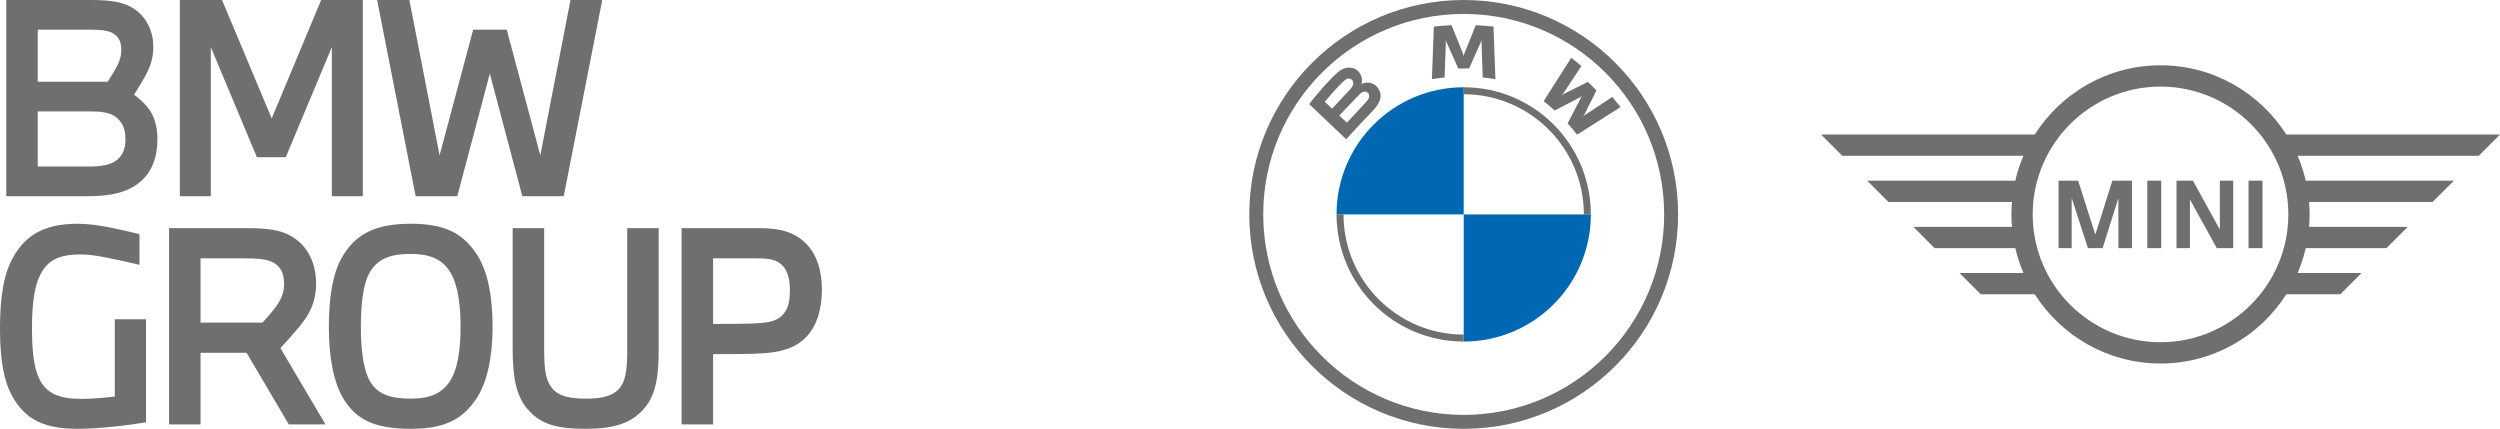
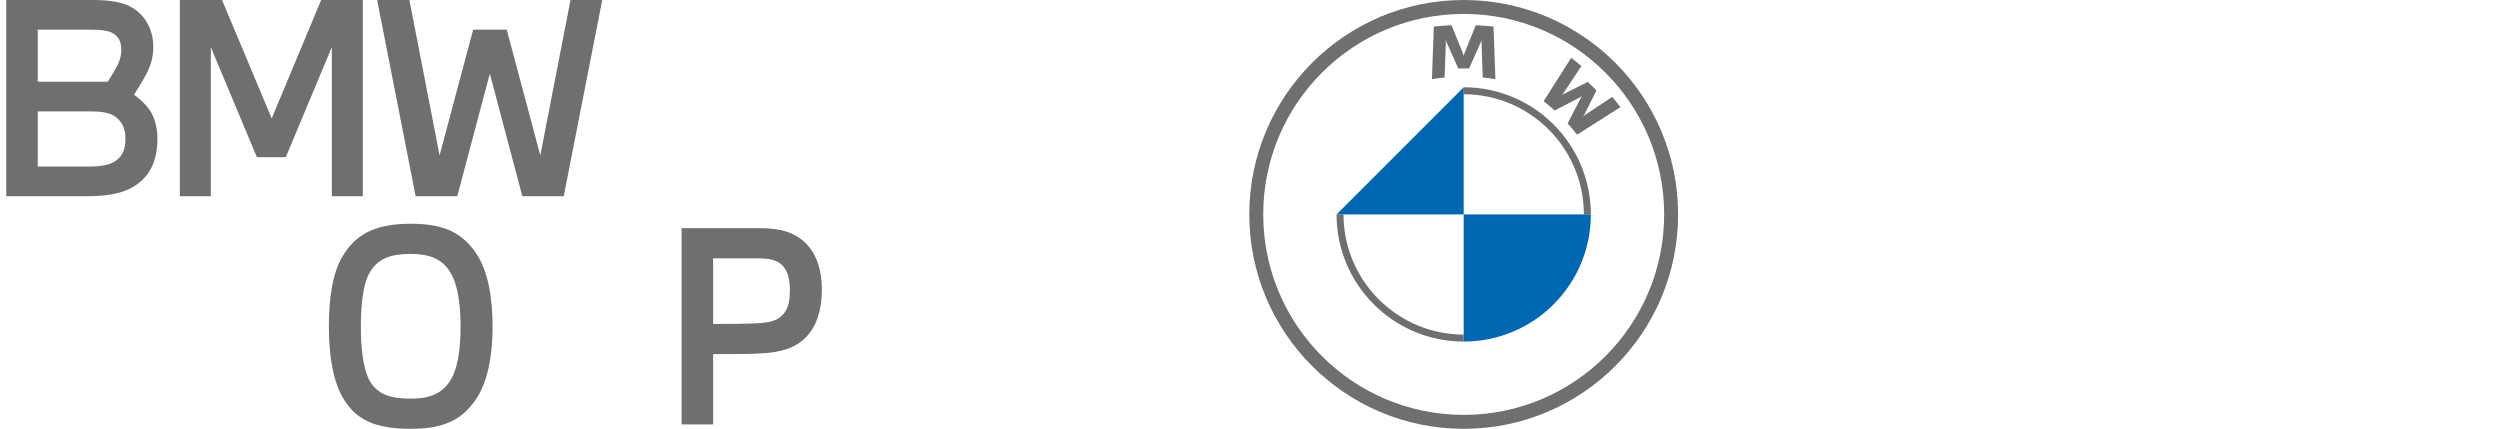
<svg xmlns="http://www.w3.org/2000/svg" id="a" viewBox="0 0 1983.13 340.16">
  <defs>
    <style>.d{fill:#0067b2;}.d,.e{stroke-width:0px;}.e{fill:#706f6f;}</style>
  </defs>
  <g id="b">
    <path class="e" d="M4.96,155.66h64c20.44,0,32.83-3.51,41.91-11.15,9.5-7.64,14.04-19.61,14.04-34.27,0-9.7-2.68-17.96-6.4-23.33-3.72-4.96-7.64-8.46-12.18-11.77,2.27-3.72,5.37-8.67,8.26-13.63,4.34-7.84,7.02-14.66,7.02-24.36,0-12.59-5.57-23.54-14.86-29.93C98.48,1.65,88.16,0,72.26,0H4.96v155.66ZM29.94,132.12v-43.77h40.88c9.5,0,15.28.83,20.03,3.72,6.19,4.34,8.67,10.12,8.67,18.17,0,7.23-1.86,12.59-6.4,16.31-4.54,3.92-11.15,5.57-23.74,5.57H29.94ZM29.94,64.82V23.53h40.05c9.09,0,15.48.41,19.61,2.89,4.75,2.68,6.61,7.02,6.61,13.21s-2.07,10.53-4.95,15.69c-1.86,3.1-3.92,6.61-5.78,9.5H29.94Z" />
    <polygon class="e" points="167.23 155.66 167.23 37.37 203.77 124.69 226.69 124.69 263.23 37.37 263.23 155.66 287.8 155.66 287.8 0 254.77 0 215.54 93.93 176.11 0 142.66 0 142.66 155.66 167.23 155.66" />
    <polygon class="e" points="362.74 155.66 388.55 58.42 414.35 155.66 447.18 155.66 477.74 0 452.55 0 428.6 123.25 401.97 23.54 375.34 23.54 348.7 123.25 324.75 0 299.15 0 329.71 155.66 362.74 155.66" />
-     <path class="e" d="M115.82,335v-81.75h-24.78v61.31c-5.58.62-16.31,1.86-26.43,1.86-17.55,0-27.66-4.33-33.24-15.48-4.54-9.08-5.99-22.5-5.99-40.67s1.65-32.2,6.19-41.49c5.78-12.18,14.66-16.93,32.62-16.93,5.57,0,11.77.83,18.17,2.07,9.7,1.86,19.82,4.13,28.28,6.19v-24.36c-6.4-1.65-15.28-3.71-24.78-5.57-7.64-1.44-16.1-2.68-24.15-2.68-28.7,0-41.91,10.74-50.58,25.39C2.89,216.71,0,235.29,0,260.68s3.1,42.11,10.12,54.29c8.46,14.66,20.85,25.19,50.79,25.19,17.96,0,40.05-2.68,54.92-5.16" />
-     <path class="e" d="M159.08,336.65v-56.77h36.54l33.45,56.77h29.11l-35.72-60.49c3.92-4.13,10.32-11.35,15.28-17.34,8.05-9.91,13.01-19.61,13.01-33.65s-4.96-26.22-13.83-33.65c-9.91-8.46-21.47-10.53-40.47-10.53h-62.35v155.65h24.98ZM159.08,255.93v-50.99h34.68c13.21,0,19.82,1.03,24.36,4.13,5.37,3.72,7.23,9.08,7.23,16.31,0,8.26-3.51,14.24-8.05,20.02-2.68,3.3-6.19,7.43-9.08,10.53h-49.14Z" />
    <path class="e" d="M325.9,177.48c-30.56,0-44.8,9.91-54.5,26.42-8.05,13.63-10.53,34.48-10.53,55.33,0,24.15,3.72,44.38,11.77,57.39,9.5,15.28,22.92,23.53,53.27,23.53,26.43,0,40.46-7.23,51.41-23.12,9.29-13.21,13.42-34.27,13.42-57.8,0-22.3-3.3-44.39-13.42-58.84-10.74-15.48-24.77-22.91-51.41-22.91M325.9,201.43c14.04,0,24.98,3.51,31.59,15.07,5.99,10.11,7.85,26.01,7.85,42.73s-1.86,34.89-9.91,45.21c-7.22,9.29-17.13,11.77-29.52,11.77-14.04,0-25.81-2.27-32.62-14.04-5.37-9.7-7.02-26.42-7.02-42.94s1.45-33.03,6.81-42.73c6.81-12.39,18.79-15.07,32.83-15.07" />
-     <path class="e" d="M406.68,180.99v95.79c0,22.09,2.48,37.98,13.01,49.13,10.32,11.35,23.95,14.24,45.01,14.24,19.82,0,33.65-3.3,44.18-13.83,11.15-11.15,13.63-26.22,13.63-49.54v-95.79h-24.98v96.41c0,16.31-1.03,26.01-7.85,32.41-5.78,5.16-14.66,6.4-24.98,6.4s-19.61-1.24-25.19-6.61c-6.81-6.61-7.85-16.31-7.85-32.21v-96.41h-24.98Z" />
    <path class="e" d="M565.67,336.65v-55.74c16.31,0,30.14,0,38.81-.62,14.45-.83,26.22-3.92,34.89-12.8,9.08-9.5,12.59-22.92,12.59-37.78s-3.92-27.46-12.18-36.13c-8.67-8.88-19.82-12.59-36.96-12.59h-62.14v155.65h24.98ZM565.67,256.96v-52.02h34.48c9.91,0,15.9,1.03,20.23,5.37,4.33,4.33,6.19,10.94,6.19,19.4s-1.03,14.86-5.16,19.41c-4.13,4.95-10.12,6.61-19.41,7.22-9.5.62-22.5.62-36.34.62" />
  </g>
  <g id="c">
    <path class="e" d="M1161.08,0c-93.93,0-170.08,76.15-170.08,170.08s76.15,170.08,170.08,170.08,170.08-76.15,170.08-170.08S1255.01,0,1161.08,0M1320.1,170.08c0,87.82-71.2,159.02-159.02,159.02s-159.02-71.2-159.02-159.02S1073.26,11.06,1161.08,11.06s159.02,71.2,159.02,159.02" />
    <path class="e" d="M1161.08,69.22v5.53c52.56,0,95.33,42.76,95.33,95.33h5.53c0-55.7-45.16-100.86-100.86-100.86M1161.08,265.41c-52.56,0-95.33-42.76-95.33-95.33h-5.53c0,55.7,45.16,100.86,100.86,100.86" />
    <path class="e" d="M1243.51,97.92c2.31,2.48,5.63,6.48,7.51,8.91l34.44-21.86c-1.72-2.25-4.46-5.67-6.51-8.08l-21.81,14.42-1.49,1.28,1.11-1.62,9.63-19.22-6.81-6.8-19.23,9.63-1.62,1.11,1.29-1.49,14.43-21.8c-2.54-2.16-4.98-4.14-8.09-6.54l-21.87,34.41c2.77,2.13,6.42,5.26,8.75,7.39l20.58-10.68,1.32-.97-.97,1.32-10.67,20.6Z" />
    <path class="e" d="M1165.36,54.31l9.41-21.08.6-1.87-.17,1.95.99,28.17c3.3.31,6.71.77,10.07,1.33l-1.53-41.72c-4.7-.52-9.38-.89-14.07-1.09l-9.27,23.01-.33,1.71-.33-1.71-9.27-23.01c-4.68.2-9.36.57-14.06,1.09l-1.53,41.72c3.36-.56,6.77-1.01,10.07-1.33l.99-28.17-.17-1.95.6,1.87,9.41,21.08h8.57Z" />
-     <path class="e" d="M1089.25,87.56c5.44-5.73,8.52-12.35,3.08-18.67-2.96-3.43-7.93-4.18-12.05-2.49l-.41.16.13-.36c.61-1.63,1-6.83-3.43-10.42-2.16-1.75-4.87-2.4-7.61-2.12-5.11.52-9.04,4.01-19.74,15.95-3.23,3.6-7.93,9.28-10.75,12.96,0,0,29.39,27.88,29.39,27.88,9.77-10.8,13.73-14.81,21.41-22.9M1050.9,80.74c5.92-7.24,12.21-13.81,15.06-16.41.9-.82,1.88-1.63,3.07-1.96,1.93-.53,3.92.84,4.37,2.82.45,1.99-.8,3.88-2.18,5.44-3.13,3.53-14.61,15.54-14.61,15.54l-5.72-5.42M1062.41,91.66s11.18-11.82,14.83-15.6c1.45-1.5,2.38-2.41,3.38-2.9,1.29-.63,2.7-.76,3.96.08,1.24.83,1.81,2.26,1.5,3.68-.38,1.69-1.75,3.3-2.89,4.53-1.54,1.65-14.8,15.84-14.82,15.86l-5.95-5.65Z" />
-     <path class="d" d="M1161.08,69.22v100.86h-100.86c0-55.74,45.12-100.86,100.86-100.86" />
+     <path class="d" d="M1161.08,69.22v100.86h-100.86" />
    <path class="d" d="M1261.94,170.08c0,55.74-45.12,100.86-100.86,100.86v-100.86h100.86Z" />
-     <path class="e" d="M1643.37,196.83h-10.45v-53.49h15.56l13.64,42.71,13.52-42.71h15.55v53.49h-10.78v-39.6l-12.52,39.6h-11.66l-12.86-39.9v39.9ZM1714.41,196.83h-11.08v-53.49h11.08v53.49ZM1737.16,196.83h-10.64v-53.49h13.06l21.33,38.79v-38.79h10.61v53.49h-13.07l-21.29-38.6v38.6ZM1794.73,196.83h-11.06v-53.49h11.06v53.49ZM1873.32,216.54h-50.73c2.71-6.3,4.84-12.89,6.44-19.71h64.03l16.89-16.89h-78.27c.26-3.26.43-6.54.43-9.86s-.17-6.61-.43-9.86h97.97l16.89-16.88h-117.51c-1.59-6.82-3.73-13.42-6.44-19.73h143.65l16.89-16.89h-169.5c-21.01-32.97-57.87-54.92-99.8-54.92s-78.78,21.94-99.79,54.92h-169.49l16.87,16.89h143.67c-2.71,6.31-4.86,12.91-6.45,19.73h-117.5l16.88,16.88h97.98c-.27,3.25-.44,6.54-.44,9.86s.17,6.6.44,9.86h-78.26l16.87,16.89h64.03c1.59,6.82,3.74,13.41,6.45,19.71h-50.75l16.88,16.88h42.83c21.01,32.98,57.88,54.93,99.79,54.93s78.79-21.95,99.8-54.93h42.81l16.88-16.88ZM1713.83,271.47c-55.91,0-101.39-45.47-101.39-101.38s45.48-101.4,101.39-101.4,101.39,45.49,101.39,101.4-45.48,101.38-101.39,101.38" />
  </g>
</svg>